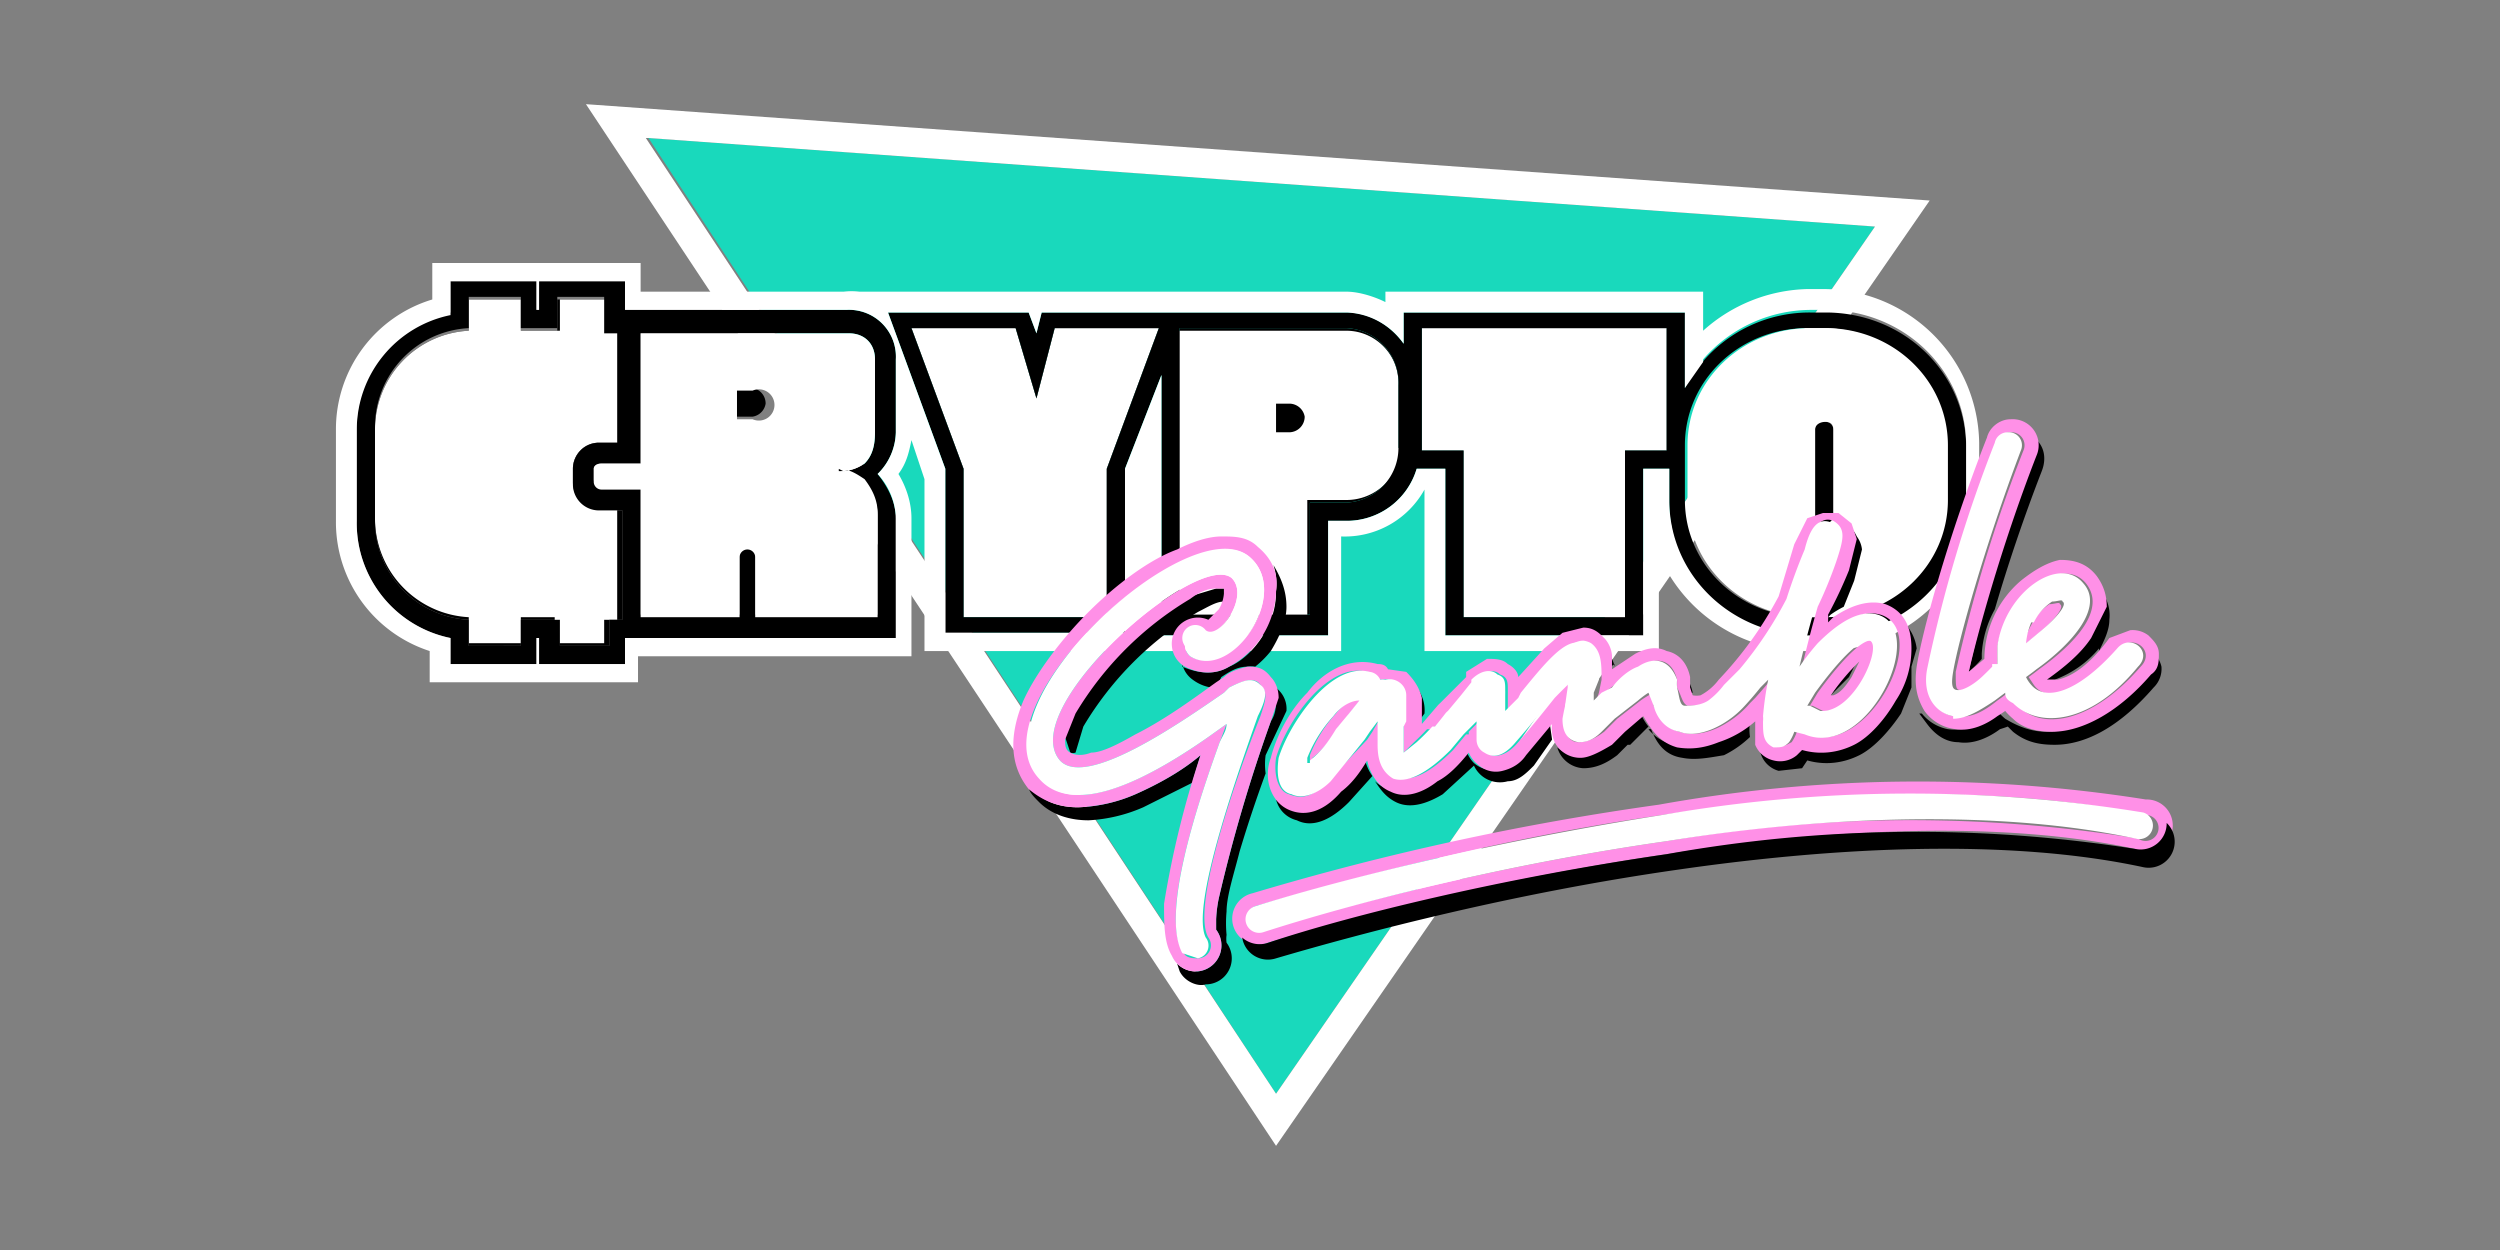
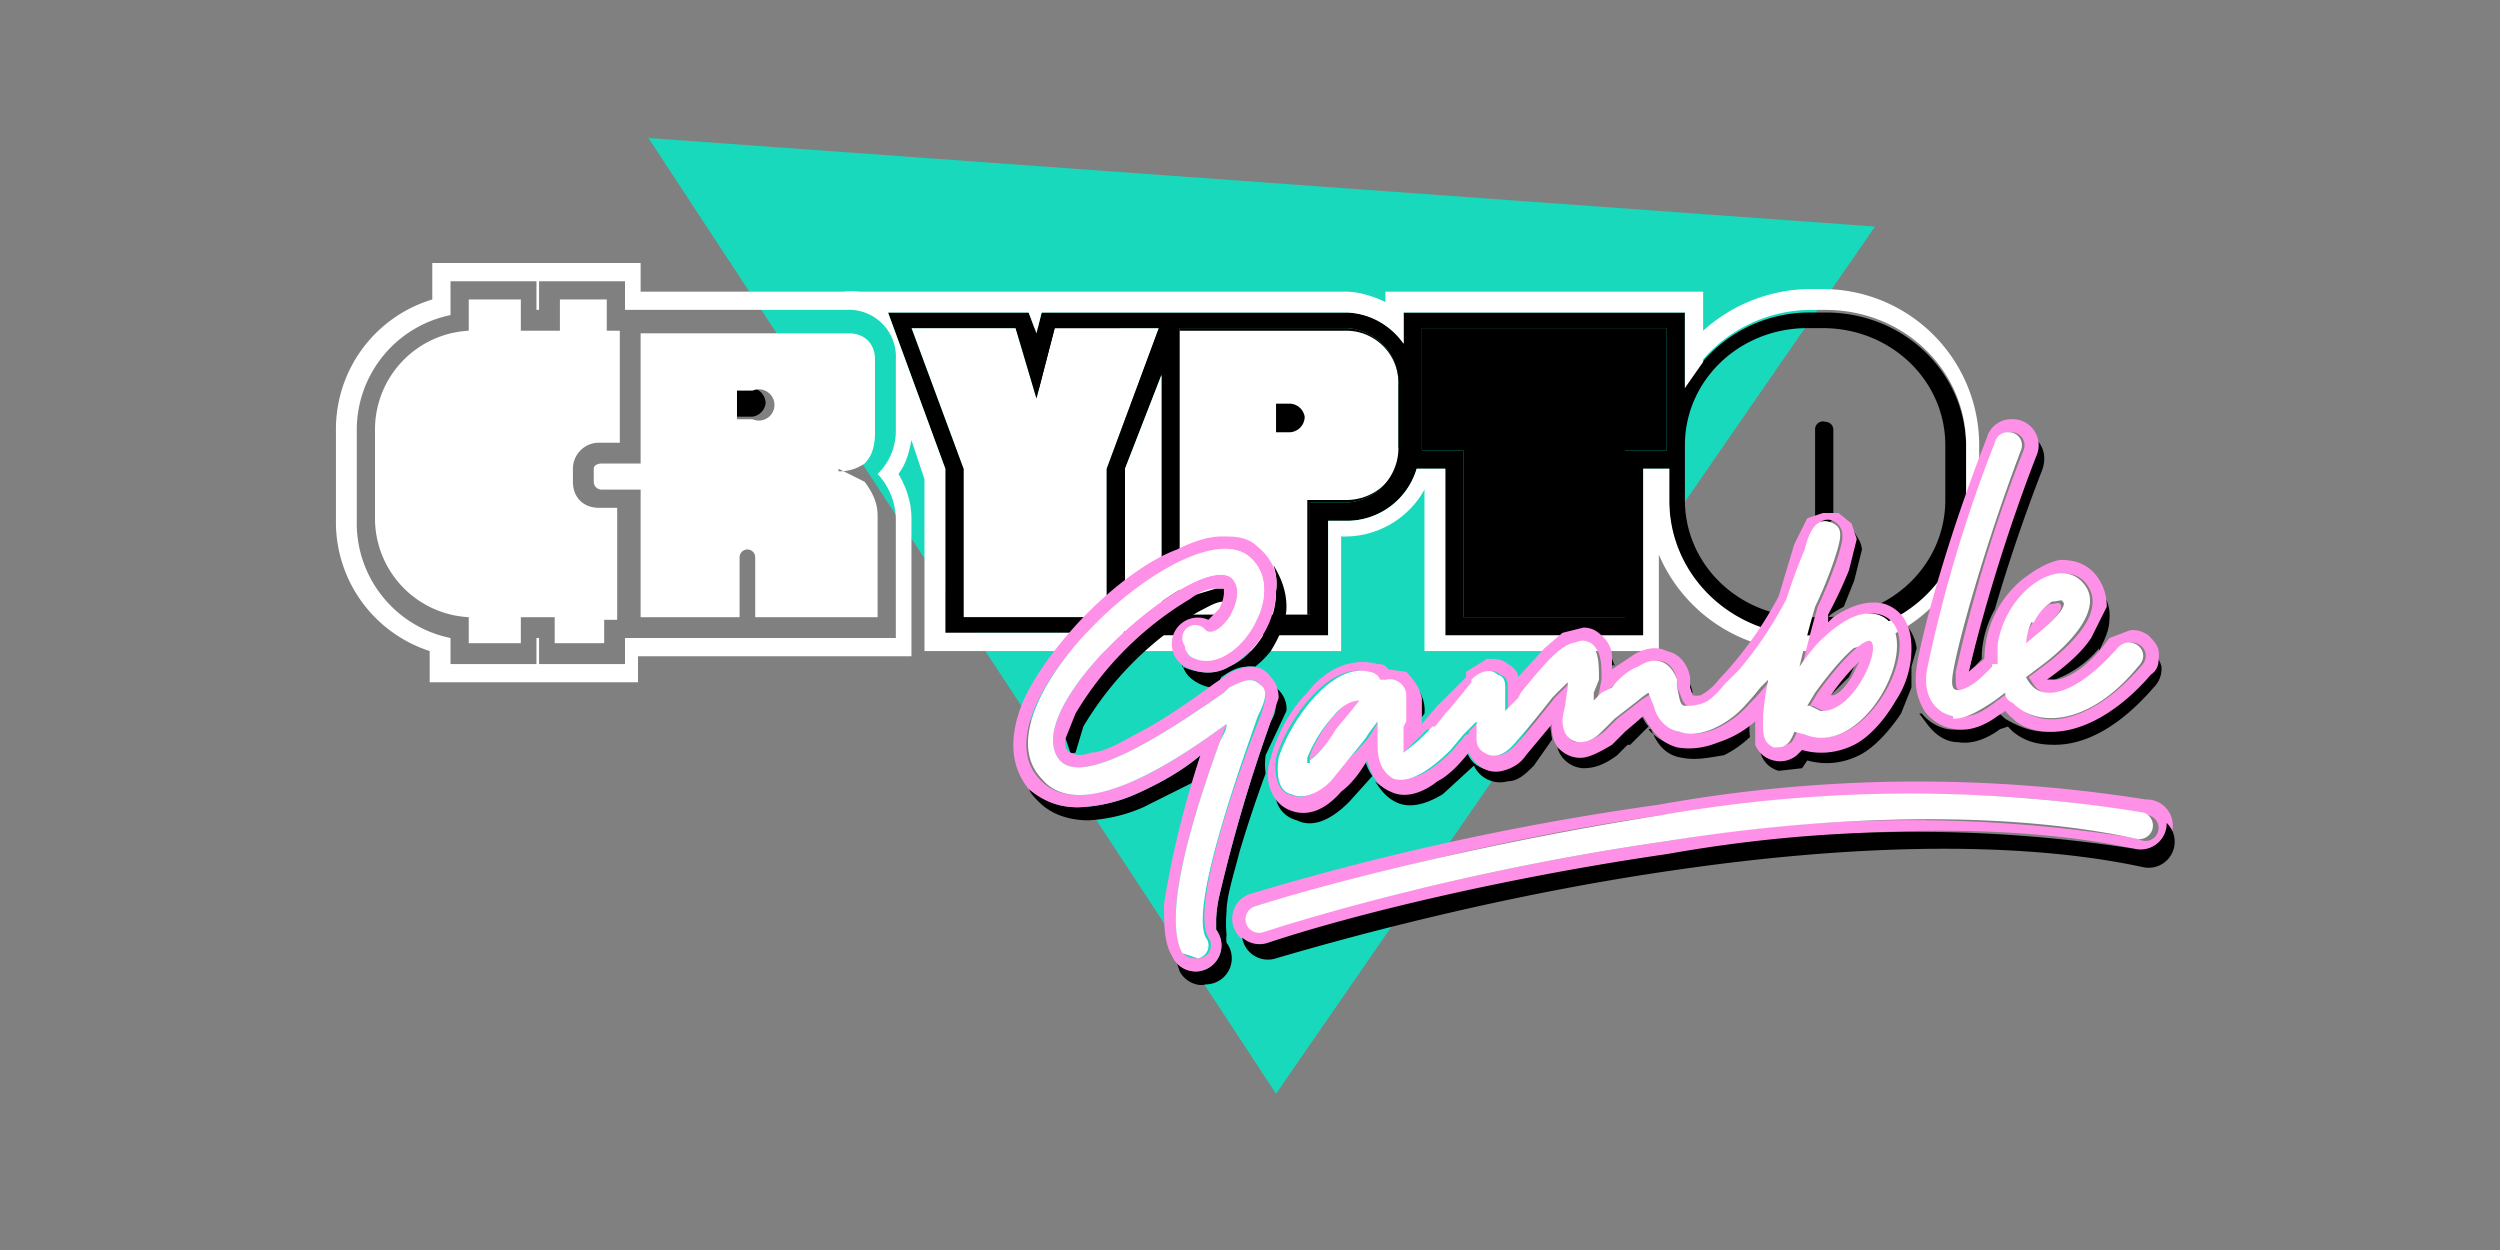
<svg xmlns="http://www.w3.org/2000/svg" fill="none" viewBox="0 0 96 48">
  <rect x="0" y="0" width="96" height="48" fill="#808080" stroke="none" />
  <path fill="#19D9BC" d="M72 8.7 24.9 5.3 49 42 72 8.7Z" />
-   <path fill="#fff" fill-rule="evenodd" d="m22.5 4 51.6 3.7L49 44 22.5 4Zm2.3 1.3L49 42 72 8.7 24.9 5.3Z" clip-rule="evenodd" />
  <path fill="#000" fill-rule="evenodd" d="M54.6 17.3h1.6v6.4h6.2v-6.4H64v-4.7h-9.4v4.7Z" clip-rule="evenodd" />
-   <path fill="#fff" d="M62.4 23.7h-6.2v-6.4h-1.6v-4.7H64v4.7h-1.6v6.4Z" />
-   <path fill="#000" fill-rule="evenodd" d="M37 18v5.7h5.5V18l2-5.4h-4l-.7 2.7-.8-2.7h-4l2 5.4Z" clip-rule="evenodd" />
+   <path fill="#000" fill-rule="evenodd" d="M37 18v5.7h5.5V18l2-5.4l-.7 2.7-.8-2.7h-4l2 5.4Z" clip-rule="evenodd" />
  <path fill="#fff" d="M37 23.7V18l-2-5.4h4l.8 2.7.7-2.7h4l-2 5.4v5.7H37Z" />
  <path fill="#000" d="M29.4 15.5a.6.6 0 0 0-.5-.6h-.6V16h.6a.6.6 0 0 0 .5-.5Z" />
  <path fill="#000" fill-rule="evenodd" d="M50.3 23.7v-4.4h1.4a2.1 2.1 0 0 0 2-2.1v-2.4a2.1 2.1 0 0 0-2-2.2h-6.4v11h5Z" clip-rule="evenodd" />
  <path fill="#fff" d="M53.8 17.2a2.1 2.1 0 0 1-2.1 2h-1.5v4.5h-5v-11h6.5c1.1 0 2 .9 2 2v2.5Z" />
  <path fill="#000" d="M50.1 16a.6.6 0 0 0-.6-.5H49v1.1h.5a.6.6 0 0 0 .6-.6Z" />
-   <path fill="#000" fill-rule="evenodd" d="M23.3 11.5h-1.9v1.2H20v-1.2H18v1.2a3.8 3.8 0 0 0-3.6 3.8V20a3.8 3.8 0 0 0 3.6 3.8v1H20v-1h1.5v1h1.9v-1h.5v-4.2H23a1 1 0 0 1-1-1V18c0-.5.4-1 1-1h.7v-4.2h-.5v-1.2Z" clip-rule="evenodd" />
  <path fill="#fff" d="M21.4 11.5h1.9v1.2h.5V17H23a1 1 0 0 0-1 1v.5c0 .6.4 1 1 1h.7v4.3h-.5v.9h-1.9v-1H20v1H18v-1a3.8 3.8 0 0 1-3.6-3.8v-3.4a3.8 3.8 0 0 1 3.6-3.8v-1.2H20v1.2h1.5v-1.2Z" />
-   <path fill="#000" fill-rule="evenodd" d="M34.4 13.8a1.8 1.8 0 0 0-1.9-1.9H24v-1.1h-3.3v1.1h-.1v-1.1h-3.3V12a4.5 4.5 0 0 0-3.6 4.4V20a4.5 4.5 0 0 0 3.6 4.5v1h3.3v-1h.1v1H24v-1h10.4v-4.6c0-.6-.3-1.2-.7-1.7a2.3 2.3 0 0 0 .7-1.6v-2.7ZM32.2 18c.4 0 .7.2 1 .4.3.4.5.8.5 1.3v3.9H29v-2.3a.3.3 0 0 0-.6 0v2.3h-3.8v-4.9h-1.5a.3.3 0 0 1-.3-.3V18c0-.1.1-.2.3-.2h1.5v-5h8c.6 0 1 .4 1 1v2.8c0 .5-.1.9-.4 1.2-.3.2-.6.3-1 .3H32h.2Zm-9-6.6h-1.8v1.2H20v-1.2H18v1.2a3.8 3.8 0 0 0-3.6 3.8V20a3.8 3.8 0 0 0 3.6 3.8v1H20v-1h1.5v1h1.9v-1h.5v-4.2H23a1 1 0 0 1-1-1V18c0-.5.4-1 1-1h.7v-4.2h-.5v-1.2Z" clip-rule="evenodd" />
  <path fill="#fff" fill-rule="evenodd" d="m32.2 18 1 .5c.3.4.5.8.5 1.3v3.9H29v-2.3a.3.3 0 0 0-.6 0v2.3h-3.8v-4.9h-1.5a.3.3 0 0 1-.3-.3V18c0-.1.1-.2.3-.2h1.5v-5h8c.6 0 1 .4 1 1v2.8c0 .5-.1.9-.4 1.2-.3.2-.6.3-1 .3H32h.2ZM28.3 15h.6a.6.6 0 1 1 0 1.1h-.6V15Z" clip-rule="evenodd" />
  <path fill="#000" fill-rule="evenodd" d="M55.5 24.4V18h-1.1a2.8 2.8 0 0 1-2.7 2H51v4.4h-6.4v-10L43.2 18v6.3h-6.9V18L34.1 12h5.4l.3.8.2-.8h11.7c.9 0 1.7.5 2.2 1.2v-1.2h10.8v2.9a5.4 5.4 0 0 1 4.8-2.9h.6c3 0 5.4 2.3 5.4 5.2v2.1c0 2.9-2.4 5.2-5.4 5.2h-.6c-3 0-5.4-2.3-5.4-5.2V18h-1v6.4h-7.6Zm.7-.7h6.2v-6.4H64v-4.7h-9.4v4.7h1.6v6.4ZM37 18v5.7h5.5V18l2-5.4h-4l-.7 2.7-.8-2.7h-4l2 5.4Zm14.7 1.3a2.1 2.1 0 0 0 2-2.1v-2.4a2.1 2.1 0 0 0-2-2.2h-6.4v11h5v-4.3h1.4ZM70 12.6h-.6c-2.6 0-4.7 2-4.7 4.5v2.1c0 2.5 2.1 4.5 4.7 4.5h.6c2.6 0 4.7-2 4.7-4.5v-2.1c0-2.5-2.1-4.5-4.7-4.5Z" clip-rule="evenodd" />
  <path fill="#000" d="M70.4 16.5a.3.3 0 0 0-.3-.3.3.3 0 0 0-.4.3v3.3c0 .2.2.3.4.3a.3.3 0 0 0 .3-.3v-3.3Z" />
-   <path fill="#fff" fill-rule="evenodd" d="M69.5 12.6h.6c2.6 0 4.7 2 4.7 4.5v2.1c0 2.5-2.1 4.5-4.7 4.5h-.6c-2.6 0-4.7-2-4.7-4.5v-2.1c0-2.5 2.1-4.5 4.7-4.5Zm.6 3.6c.2 0 .3.1.3.3v3.3a.3.3 0 0 1-.3.3.3.3 0 0 1-.4-.3v-3.3c0-.2.2-.3.4-.3Z" clip-rule="evenodd" />
  <path fill="#fff" fill-rule="evenodd" d="M65.4 13.8a5.5 5.5 0 0 1 4.1-1.9h.6c3 0 5.4 2.3 5.4 5.2v2.1c0 2.9-2.4 5.2-5.4 5.2h-.6c-3 0-5.4-2.3-5.4-5.2V18h-1v6.4h-7.6V18h-1.1a2.8 2.8 0 0 1-2.7 2H51v4.4h-6.4v-10L43.2 18v6.3h-6.9V18L34.1 12h5.4l.3.8.2-.8h11.7a2.8 2.8 0 0 1 2.2 1.2v-1.2h10.8v2.9l.7-1Zm0-1v-1.6H53.2v.4c-.4-.2-1-.4-1.5-.4H33a2.6 2.6 0 0 0-.6 0h-7.8v-1.1h-8v1.4a5.2 5.2 0 0 0-3.7 5V20a5.2 5.2 0 0 0 3.6 5v1.2h8v-1h10.5v-5.3c0-.6-.2-1.2-.5-1.7.3-.4.4-.8.5-1.3l.5 1.5V25h16v-4.4a3.5 3.5 0 0 0 3.2-1.8V25h9v-3.7a6.1 6.1 0 0 0 5.7 3.7h.6a6 6 0 0 0 6-5.9v-2.1a6 6 0 0 0-6-5.9h-.6a6.2 6.2 0 0 0-4 1.6Zm-31 1a1.8 1.8 0 0 0-1.9-1.9H24v-1.1h-3.3v1.1h-.1v-1.1h-3.3v1.3a4.5 4.5 0 0 0-3.6 4.4V20a4.5 4.5 0 0 0 3.6 4.5v1h3.3v-1h.1v1H24v-1h10.4v-4.6a2.6 2.6 0 0 0-.7-1.7 2.3 2.3 0 0 0 .7-1.6v-2.7Z" clip-rule="evenodd" />
  <path fill="#FF90E7" fill-rule="evenodd" d="M82.4 30.7a56 56 0 0 0-18.7.2 105 105 0 0 0-15.6 3.4 1 1 0 1 0 .6 1.9c3.3-1 9.1-2.5 15.3-3.4 6.3-1 12.9-1.3 18-.2a1 1 0 1 0 .4-1.9Zm-34.5 4.7a.5.5 0 0 1 .3-.6c3.5-1 9.3-2.6 15.6-3.5 6.3-.9 13.1-1.2 18.5 0a.5.5 0 1 1-.2.9 54.6 54.6 0 0 0-18.1.1c-6.3.9-12 2.4-15.5 3.4a.5.5 0 0 1-.6-.3Z" clip-rule="evenodd" />
  <path fill="#fff" d="M48.2 34.8a.5.5 0 1 0 .3 1c3.4-1.1 9.2-2.6 15.5-3.5 6.2-1 12.9-1.2 18-.1a.5.5 0 1 0 .3-1 55.5 55.5 0 0 0-18.5.1c-6.3 1-12.1 2.4-15.6 3.5Z" />
  <path fill="#000" d="M47.7 36a1 1 0 0 0 1.3.8c3.4-1 9.1-2.5 15.4-3.4 6.2-.9 12.8-1.2 17.9-.1a1 1 0 0 0 .9-1.7 1 1 0 0 1-1.2 1 54.1 54.1 0 0 0-18 .2c-6.2.9-12 2.3-15.3 3.4a1 1 0 0 1-1-.2Zm-1-13.4h.3v.5c-.3 0-.6.2-1 .4a12.6 12.6 0 0 0-4.4 4.4l-.3 1a.3.3 0 0 1-.2 0l-.2-.6.4-1a12.7 12.7 0 0 1 4.4-4.4l1-.3Zm1.5 3a1 1 0 0 0-.3 0c-.4 0-.7.2-1 .4l-.1.2-.3.2a1.6 1.6 0 0 1-.7-.3 1 1 0 0 1-.4-.6v.1c.7.3 1.3.3 1.8 0 .5-.2 1-.7 1.3-1.2.3-.5.5-1 .5-1.7a2.3 2.3 0 0 0-.1-1c.3.5.5 1 .5 1.6 0 .6-.3 1.2-.6 1.7a3.8 3.8 0 0 1-.6.6Zm.8.8v.4c0 .3 0 .6-.2.9a60.7 60.7 0 0 0-2 6.8 4.9 4.9 0 0 0-.1.8v.4a1 1 0 0 1-.7 1.6 1 1 0 0 1-.8-.3l.1.3c.2.4.7.6 1 .5a1 1 0 0 0 .8-1.6 1.1 1.1 0 0 1 0-.3 4.9 4.9 0 0 1 0-.9c0-.6.3-1.5.5-2.3a51.5 51.5 0 0 1 1-3 2.6 2.6 0 0 1 0-.7l.8-1.7a1 1 0 0 0-.3-.8Zm0 4.3c.1.4.4.7.8.8.6.3 1.3 0 2-.7l.9-1a1.8 1.8 0 0 1-.3-.7 12.3 12.3 0 0 1-1 1.2c-.6.7-1.3 1-2 .7a1.3 1.3 0 0 1-.4-.3Zm3.8-.7c.2.3.4.6.8.8.6.3 1.3 0 1.8-.3l1.2-1.1a1.1 1.1 0 0 0 1.3.6c.4 0 .7-.3 1-.6l.7-1-.1-.7-1 1.1c-.2.4-.5.6-.9.7a1 1 0 0 1-1-.2 1.2 1.2 0 0 1-.3-.5c-.4.5-.8.9-1.2 1.1-.5.4-1.2.7-1.8.4a1.4 1.4 0 0 1-.5-.3Zm7-1.3a1.1 1.1 0 0 0 1 .8c.5 0 .9-.2 1.3-.5l.4-.4h.1l.7-.7a2.3 2.3 0 0 1-.3-.5l-.7.6h-.1l-.4.5c-.5.3-.9.5-1.3.5a1.2 1.2 0 0 1-.7-.3Zm3.6-.7c.2.5.5 1 1.2 1.1.5.1 1 0 1.6-.1a4 4 0 0 0 1-.7 2 2 0 0 1 0-.6 1.4 1.4 0 0 0 0-.1 4 4 0 0 1-1.3.8c-.5.2-1.1.3-1.6.2a1.7 1.7 0 0 1-1-.6Zm4.2.9a1 1 0 0 0 .7.7l.9-.1.2-.3c.7.2 1.4.1 2-.2.6-.3 1.2-1 1.6-1.6l.4-1v-.8l.2-.7a1.7 1.7 0 0 0-.4-.9l.1.8c0 .7-.2 1.4-.6 2-.4.7-1 1.4-1.7 1.7-.6.3-1.2.4-1.9.2l-.2.2a1 1 0 0 1-1 .2 1.2 1.2 0 0 1-.3-.2Zm3.2-5.6.4-1 .3-1.2a1 1 0 0 0-.2-.5 1 1 0 0 0-.2-.3v.3c0 .3 0 .7-.2 1.2a17 17 0 0 1-.8 1.7v.3l.2-.2a3.8 3.8 0 0 1 .5-.3ZM65 26.6a1.7 1.7 0 0 0-.4-.8v.2l.1.2v.1l.1.3a.8.8 0 0 0 .2 0Zm-3-1a1.3 1.3 0 0 0-.3-.6v.7l.3-.2Zm-7.3 1.8a12.9 12.9 0 0 1-.3.4v-1.1a1.7 1.7 0 0 0 0-.3 1.4 1.4 0 0 1 .3 1Zm19 0 .3.4c.3.4.7.7 1.2.7.6.1 1.2-.2 1.6-.5a4.8 4.8 0 0 0 .3-.1l.2.2c.5.4 1 .5 1.6.5 1.2 0 2.5-.7 3.8-2.2a1 1 0 0 0 .3-.8 1 1 0 0 0-.4-.6 1 1 0 0 1-.2.9c-1.3 1.4-2.6 2.2-3.8 2.2-.6 0-1.1-.2-1.6-.5a2.3 2.3 0 0 1-.3-.3 5.4 5.4 0 0 1-.2.2c-.5.3-1 .6-1.7.5a1.7 1.7 0 0 1-1-.6Z" />
  <path fill="#000" d="M80.6 25c.2-.4.4-.8.4-1.2a1.5 1.5 0 0 0-.4-1.2c.1.2.2.5.1.7 0 .4-.2.8-.5 1.2-.4.6-1 1.1-1.7 1.6h.4a4 4 0 0 0 1.7-1.2Zm-4.5.3a5 5 0 0 1-.5.5 58 58 0 0 1 2.5-8.3 1 1 0 0 0 0-.7c.4.3.5.8.3 1.3a66.2 66.2 0 0 0-1.8 5.3 4 4 0 0 0-.5 1.7v.2ZM45.8 30l.3-1c-.7.6-1.6 1.1-2.5 1.5a6 6 0 0 1-2.2.5c-.7 0-1.3-.2-1.8-.7a2.5 2.5 0 0 1-.1-.1c0 .2.2.4.4.6.5.5 1.2.7 1.9.7a6 6 0 0 0 2.1-.5l2-1Zm24.5-3.3a9.3 9.3 0 0 1 1-1.3l-.3.6-.7.7Z" />
  <path fill="#FF90E7" fill-rule="evenodd" d="M47.2 26.4c.6-.3 1-.4 1.2-.1.3.3.2.6 0 1.2-.8 2-2.7 7.3-2 8.5a.5.5 0 0 1-.4.8c-.2 0-.5 0-.6-.3-.8-1.4.5-5.4 1.4-7.9l.3-.8-.7.5c-2 1.4-5.1 3.2-6.5 1.6-2.6-2.8 5.9-10.4 8.1-8.5 1.6 1.4-.7 4.7-2.3 3.8a.6.6 0 0 1-.2-.4.5.5 0 0 1 .8-.5c.5.3 1.7-1.4 1-2.1-1.3-1.1-8.3 5-6.6 7 1 1.1 4.7-1.5 6.3-2.6l.2-.2Zm-.2-3.8h-.3c-.3 0-.6.1-1 .4a12.7 12.7 0 0 0-4.4 4.4l-.4 1c0 .2 0 .4.2.5 0 0 .3.2.8 0 .4 0 1-.3 1.7-.7 1.2-.6 2.4-1.5 3.1-2l.3-.2c.2-.2.5-.3.9-.4.3 0 .6 0 .9.4.2.2.3.5.3.8l-.3.9a60.5 60.5 0 0 0-2 6.8 4.9 4.9 0 0 0-.1.8v.4a1 1 0 0 1-.7 1.6 1 1 0 0 1-1-.6c-.3-.5-.3-1.2-.3-2a36.8 36.8 0 0 1 1.4-5.7c-.7.6-1.6 1.1-2.5 1.5a6 6 0 0 1-2.2.5c-.7 0-1.3-.2-1.9-.7-.8-1-.7-2.2-.2-3.4.5-1.1 1.5-2.4 2.5-3.4s2.3-2 3.4-2.4c.6-.3 1.2-.5 1.7-.5s1 0 1.4.4c.6.5.8 1.1.7 1.7a3.4 3.4 0 0 1-1.8 2.9c-.5.3-1.1.3-1.7 0a1 1 0 0 1-.5-.8 1 1 0 0 1 1.4-1l.4-.4a1.4 1.4 0 0 0 .2-.6v-.2Zm-.6 1.2ZM55 28a13.6 13.6 0 0 0 .6-.6l.6-.7.4-.5c.4-.5.8-.5 1-.3.3.1.3.3.3.6v.8l.5-.5v-.1l.1-.1c1-1.1 1.7-2 2.3-2a.8.8 0 0 1 .3.1c.4.3.4.8.4 1.4l-.1.5-.1.3.3-.3a23.2 23.2 0 0 1 1.4-1c.6-.4 1.2-.3 1.4.5v.3c.2.4.2.6.4.7.2 0 .6 0 1-.2a3 3 0 0 0 .5-.5l.6-.7a14.7 14.7 0 0 0 1.8-2.7 22.7 22.7 0 0 1 .7-2c.2-.7.5-1.2 1-1 .5.3.4.7.1 1.6a16.7 16.7 0 0 1-.7 1.7 50 50 0 0 0-.6 2.3 9.4 9.4 0 0 1 .7-.9c.8-.8 1.6-1.3 2.3-1.1 2 .6-.4 5.5-2.8 4.6a2 2 0 0 1-.3-.1h-.1a1.6 1.6 0 0 1-.2.4c-.2.1-.3.2-.6.1s-.4-.4-.4-.9v-.2a7.4 7.4 0 0 1 .2-1.4 18.7 18.7 0 0 1-.6.7 8.6 8.6 0 0 1-.2.2 3.6 3.6 0 0 1-.8.7c-.6.4-1.3.6-1.9.4-.5-.1-.8-.6-1-1a4.6 4.6 0 0 1 0-.5 3.5 3.5 0 0 0-.5.3l-.9.7-.1.1-.4.4c-.4.3-.7.4-1 .4-.4 0-.6-.5-.5-.9a8.6 8.6 0 0 1 0-.5l.2-.7v-.2l-.1.1a24.7 24.7 0 0 0-.5.5l-.4.5a35.8 35.8 0 0 1-1 1.2c-.5.6-1 .6-1.2.4a.7.7 0 0 1-.3-.5 1.9 1.9 0 0 1 0-.4v-.3l-.4.4a.6.6 0 0 1 0 .1h-.1l-.5.6c-.8.8-1.6 1.3-2.2 1-.5-.2-.6-.7-.6-1.2v-1a11 11 0 0 0-.3.5l-.2.3L51 30c-.6.6-1 .7-1.5.5-.4-.1-.6-.7-.5-1.4.4-1.4 2-3.7 3.5-3.3a.5.5 0 0 1 .4.3 1 1 0 0 1 .2 0c.4-.1.7.2.8.7v2.1l.4-.4a9.6 9.6 0 0 0 .5-.5Zm-.4-.2.6-.7a1.1 1.1 0 0 1 .1-.1l1-1v-.2l.8-.5c.3 0 .6 0 .8.2.2.1.4.3.4.5l1-1.1.7-.6.8-.2c.4 0 .6.2.8.4.2.2.3.5.3.7v.5l.9-.6c.4-.2.8-.3 1.2-.1.5.1.8.5.9 1V26.4a8 8 0 0 0 .1.3.8.8 0 0 0 .3 0 2.1 2.1 0 0 0 .7-.6 14.5 14.5 0 0 0 2.3-3.2l.6-2 .5-1 .6-.2h.6l.5.4.2.6-.3 1.2a17 17 0 0 1-.8 1.7v.3a5 5 0 0 1 .2-.2c.6-.4 1.3-.7 2-.5.8.3 1 1 1 1.7s-.2 1.4-.6 2c-.4.7-1 1.4-1.6 1.7-.6.3-1.3.4-2 .2l-.2.2a1 1 0 0 1-.9.2 1 1 0 0 1-.7-.6v-.8a1.3 1.3 0 0 0 0-.1 4 4 0 0 1-1.4.8c-.5.2-1 .3-1.6.2-.7-.2-1-.7-1.3-1.2l-.7.6-.5.5c-.5.3-.9.5-1.2.5a1.1 1.1 0 0 1-1-.6 1.3 1.3 0 0 1-.1-.7l-1 1.2c-.2.3-.5.5-.9.6a1 1 0 0 1-.9-.2 1.2 1.2 0 0 1-.4-.5c-.4.5-.8.9-1.2 1.1-.5.4-1.2.7-1.8.4-.5-.2-.8-.7-.9-1.2-.3.5-.6.9-1 1.2-.6.7-1.3 1-2 .7-.7-.3-1-1.2-.7-2 .2-.8.7-1.8 1.4-2.5.6-.8 1.6-1.4 2.7-1.1.1 0 .3 0 .4.2l.7.1c.3.3.5.6.6 1v1Zm-4.3 1.6V29a5.2 5.2 0 0 1 1-1.6c.3-.4.7-.6 1-.6l-.4.5-.3.4-.2.2c-.3.5-.6.9-1 1.2v.1a21 21 0 0 0-.1 0Zm21.6-4.8c-.4-.1-1.3.9-2.1 2l-.3.5h.1l.4.2c1.3.1 2.4-2.5 1.9-2.7Zm-1.6 2.1a1 1 0 0 0 .1 0c.3-.1.5-.4.7-.7l.3-.6a4.4 4.4 0 0 0-.2.2 9.1 9.1 0 0 0-.9 1.1Zm6.4.2c-.5.4-1 .7-1.6.6-.6 0-1.2-.7-1-1.8a54 54 0 0 1 2.6-8.7.5.5 0 0 1 .5-.4.5.5 0 0 1 .5.7 57.1 57.1 0 0 0-2.6 8.5c0 .6 0 .7.2.7s.6-.2 1-.6a6 6 0 0 0 .3-.3l.1-.1a3.2 3.2 0 0 1 0-.3v-.4c.4-2 2.5-3.5 3.4-2.4.8 1-.4 2.3-1.8 3.3a9.7 9.7 0 0 1-.4.3l.2.3c.5.7 1.7.4 3.3-1.4.5-.6 1.4.1.8.7-1.9 2.2-3.9 2.5-4.8 1.4a2 2 0 0 1-.3-.4 6.2 6.2 0 0 1-.4.3Zm.3.4a5.3 5.3 0 0 1-.3.2c-.4.3-1 .6-1.6.5a1.7 1.7 0 0 1-1.2-.7c-.3-.5-.4-1-.3-1.7.2-1.3 1.2-5 2.7-8.8.1-.4.5-.7.9-.7a1 1 0 0 1 1 1.4c-1.4 3.6-2.3 7-2.6 8.3l.6-.5a4 4 0 0 1 1.4-3c.5-.4 1-.7 1.5-.8.5 0 1 .1 1.4.6.3.4.4.8.4 1.2l-.6 1.2c-.4.6-1 1.1-1.7 1.6h.4c.5-.1 1.2-.5 2-1.6l.8-.3a1 1 0 0 1 .7.2c.2.2.4.4.4.7 0 .3 0 .6-.3.8-1.2 1.4-2.6 2.2-3.8 2.2-.5 0-1.1-.1-1.5-.5a2.3 2.3 0 0 1-.3-.3ZM78 24a2.6 2.6 0 0 0-.3.8l.6-.5c.6-.5 1-1 .8-1.1 0-.1-.2 0-.4 0a2 2 0 0 0-.7.8Zm1-.4Z" clip-rule="evenodd" />
  <path fill="#fff" d="M48.4 26.3c-.3-.3-.6-.2-1.2.1l-.2.2c-1.6 1.1-5.3 3.7-6.3 2.6-1.7-2 5.3-8.1 6.6-7 .7.7-.5 2.4-1 2a.5.5 0 0 0-.8.6.6.6 0 0 0 .2.4c1.6 1 3.9-2.4 2.3-3.8-2.2-2-10.7 5.7-8 8.5 1.3 1.6 4.4-.2 6.4-1.6l.7-.5c0 .3-.2.5-.3.8-.9 2.5-2.2 6.5-1.4 8l.6.2a.5.5 0 0 0 .3-.8c-.6-1.2 1.3-6.5 2-8.5.3-.6.4-1 .1-1.2Z" />
  <path fill="#fff" fill-rule="evenodd" d="M55 27.9a9.5 9.5 0 0 1-.6.6l-.5.4v-1l.1-.2v-1c0-.4-.4-.7-.8-.6a1 1 0 0 0-.2 0 .5.5 0 0 0-.4-.3c-1.5-.4-3.1 2-3.5 3.3-.1.7 0 1.3.5 1.4.4.2 1 0 1.5-.5l1.3-1.6.2-.3.3-.4v.9c0 .5.1 1 .6 1.3.6.2 1.4-.3 2.2-1.1l.5-.6.5-.5v.7c0 .2.1.4.3.5.3.2.7.2 1.2-.4a36.1 36.1 0 0 0 1.4-1.7 24.7 24.7 0 0 1 .5-.5l.1-.1v.2a29.2 29.2 0 0 0-.1.7 8.6 8.6 0 0 0-.1.5c0 .4.1.8.6.9.2 0 .5 0 .9-.4l.4-.4.1-.1.9-.7a3.5 3.5 0 0 1 .4-.3l.2.5c.1.4.4.9 1 1 .5.2 1.2 0 1.8-.4a3.6 3.6 0 0 0 .7-.6 12.8 12.8 0 0 0 .6-.7l.3-.3a12.3 12.3 0 0 0-.2 1.4.9.9 0 0 1 0 .2c0 .5 0 .8.4 1 .3 0 .4 0 .6-.2a1.6 1.6 0 0 0 .2-.4l.4.1c2.4 1 4.8-4 2.8-4.6-.7-.2-1.5.3-2.3 1.1a9.4 9.4 0 0 0-.7.9 45.5 45.5 0 0 1 .6-2.3 16.4 16.4 0 0 0 .7-1.7c.3-.9.4-1.3 0-1.5-.6-.3-.9.2-1.1 1a22.7 22.7 0 0 0-.7 1.9 14.7 14.7 0 0 1-1.8 2.7l-.6.6a3 3 0 0 1-.6.6c-.3.2-.7.2-.9.2-.2 0-.2-.3-.3-.7a1.5 1.5 0 0 1 0-.3c-.3-.8-.9-.9-1.5-.5-.3.1-.7.4-1 .8l-.4.2-.3.3v-.3l.2-.5c0-.6 0-1.2-.4-1.4a.8.8 0 0 0-.3 0c-.6-.2-1.4.8-2.3 1.9l-.1.2-.5.5v-.6a3.2 3.2 0 0 0 0-.2c0-.3 0-.5-.3-.6-.2-.2-.6-.2-1 .2v.1l-.4.5-.5.6a.6.6 0 0 0-.1.1 15.3 15.3 0 0 1-.4.5Zm-4.8 1.4h.1v-.1c.4-.3.7-.7 1-1.2a103 103 0 0 1 .5-.6l.4-.5c-.3 0-.7.2-1 .6a5.2 5.2 0 0 0-1 1.6v.2Zm21.6-4.7c-.4-.1-1.3.9-2.1 2l-.3.5h.1l.4.2c1.3.1 2.4-2.5 1.9-2.7Zm3.2 3c.5 0 1-.3 1.6-.7l.4-.3c0 .2.1.3.3.4 1 1 3 .8 4.8-1.4.6-.6-.3-1.3-.8-.7-1.6 1.8-2.8 2-3.3 1.4a1.2 1.2 0 0 1-.2-.3 9.7 9.7 0 0 0 .4-.3c1.4-1 2.6-2.4 1.8-3.3-.9-1.1-3 .3-3.3 2.4v.7h-.2v.1a8.2 8.2 0 0 1-.3.3c-.4.4-.8.6-1 .6-.2 0-.3-.1-.2-.7.2-1.2 1.2-4.8 2.6-8.5a.5.5 0 0 0-.5-.7.5.5 0 0 0-.5.4 53.9 53.9 0 0 0-2.6 8.7c-.2 1.1.4 1.7 1 1.8Zm3-3.7a2.6 2.6 0 0 0-.2.8l.6-.5c.6-.5 1-1 .8-1.1 0-.1-.2 0-.4 0a2 2 0 0 0-.7.8Z" clip-rule="evenodd" />
</svg>